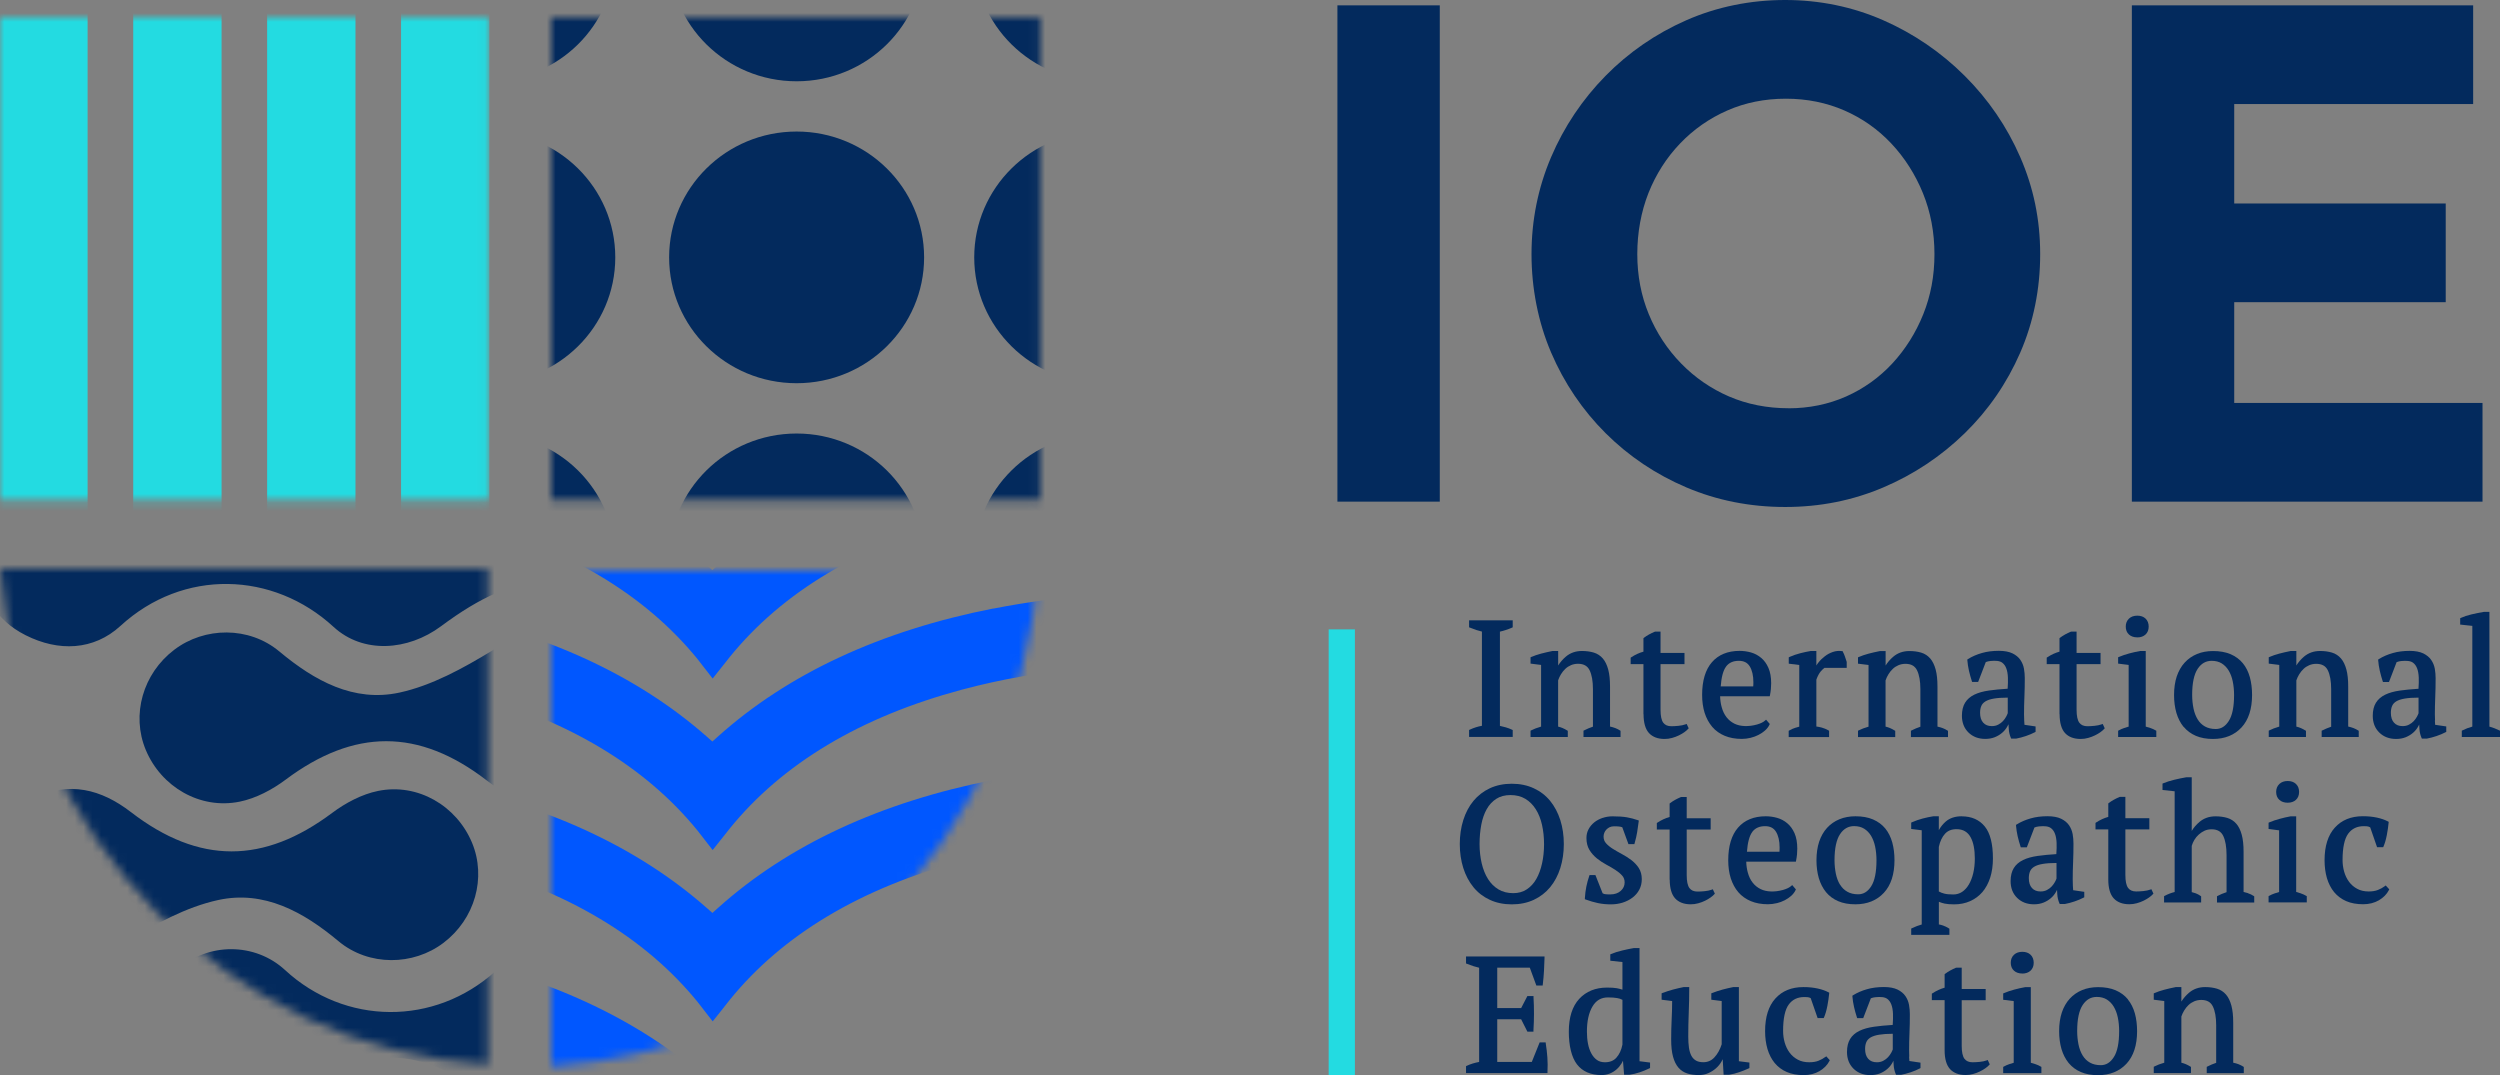
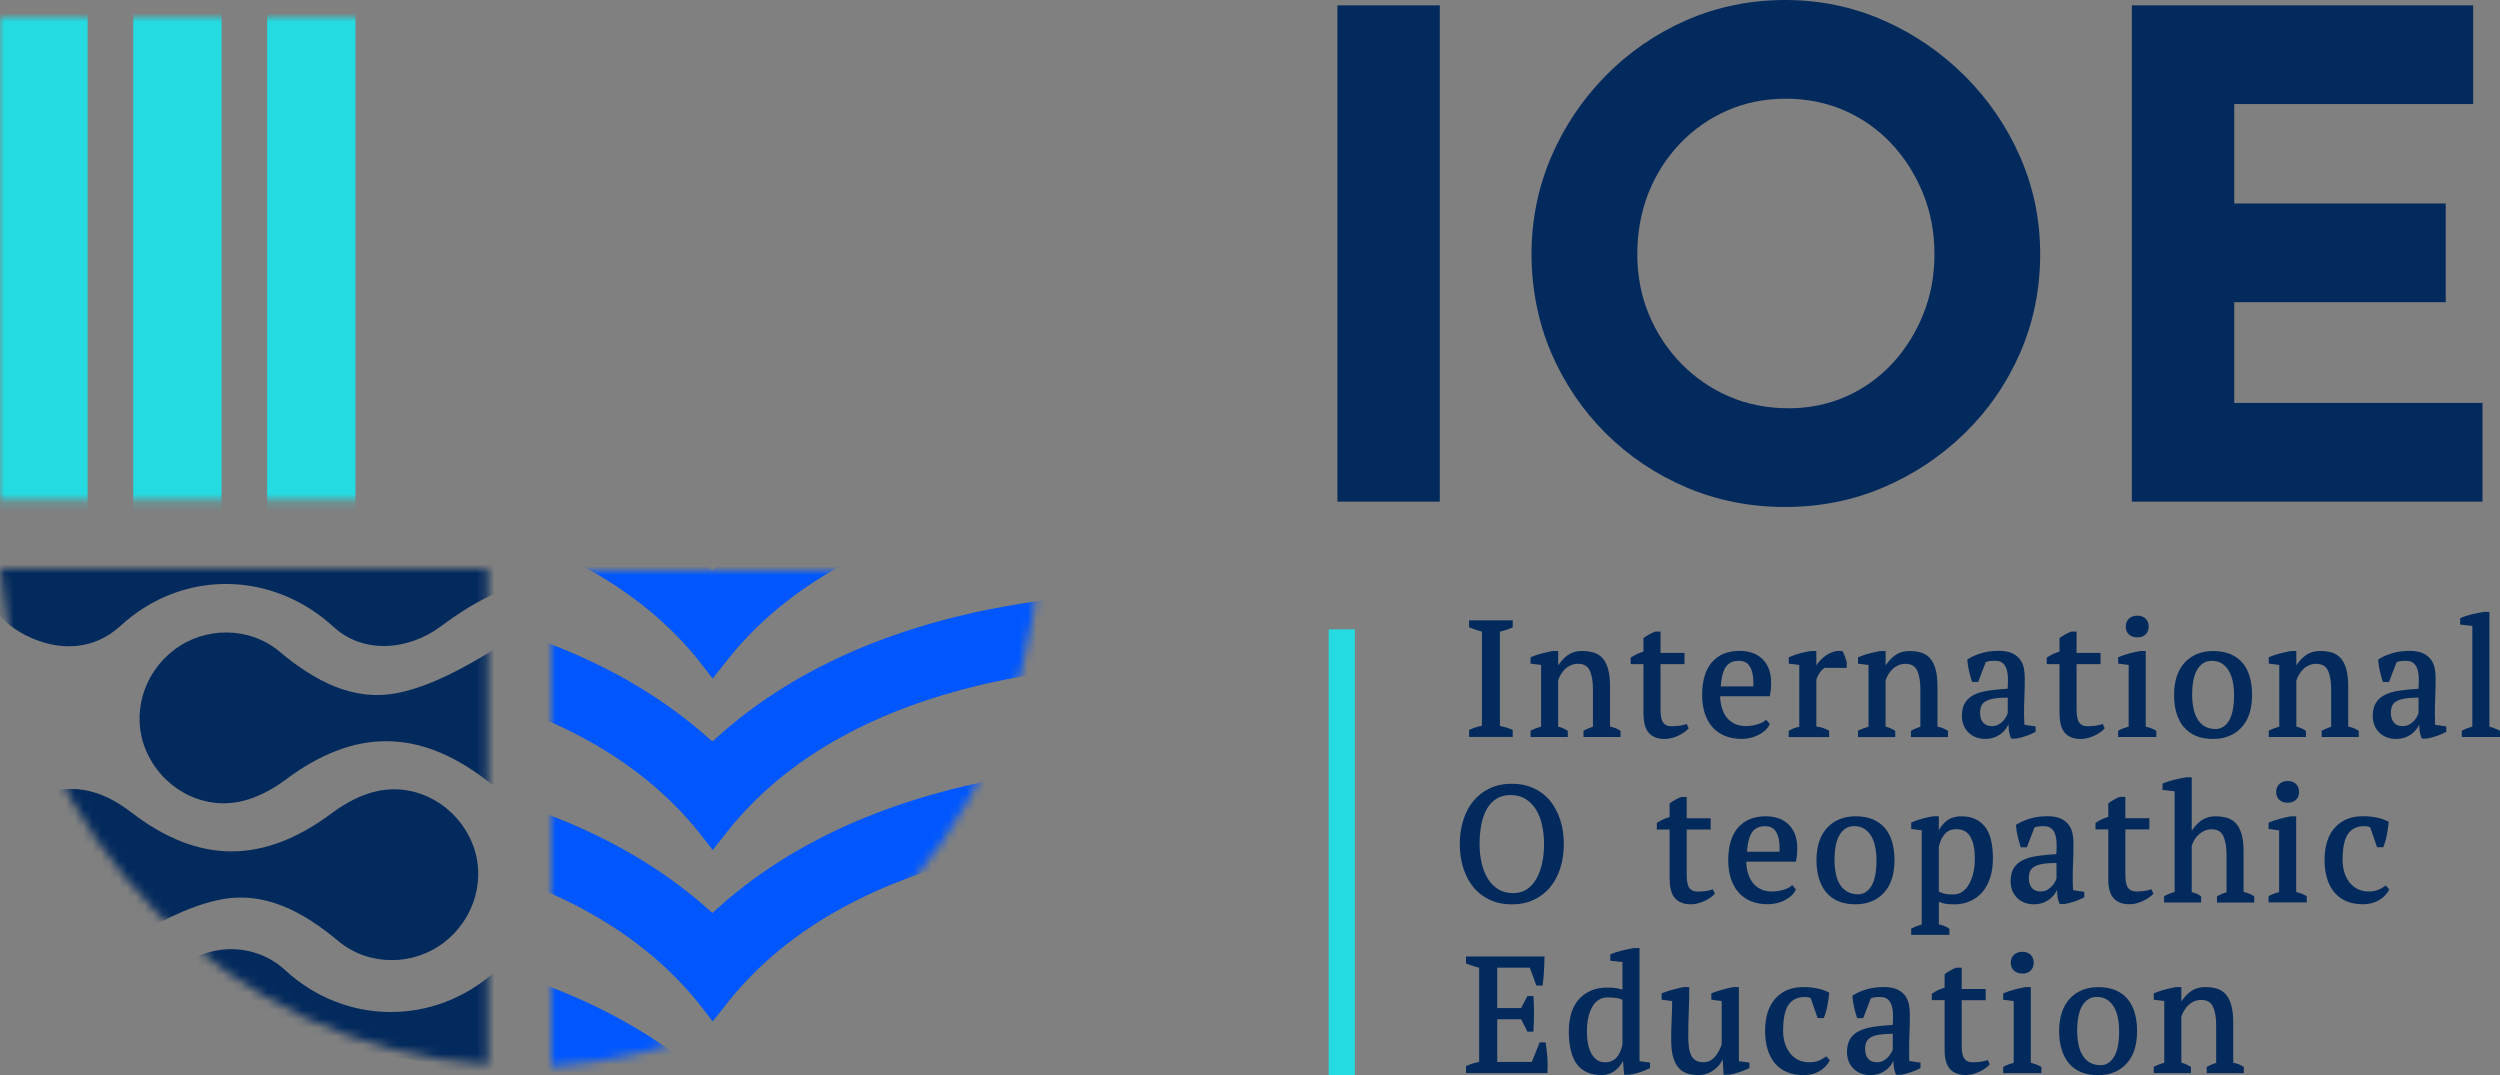
<svg xmlns="http://www.w3.org/2000/svg" xmlns:xlink="http://www.w3.org/1999/xlink" width="286px" height="123px" viewBox="0 0 286 123" version="1.1">
  <rect x="0" y="0" width="286" height="123" fill="#808080" stroke="none" />
  <title>Fichier 1 Copy 2</title>
  <defs>
    <path d="M55.741,56.717 C26.206,54.894 2.483,30.614 0,0 L55.741,0 L55.741,56.717 Z" id="path-1" />
    <rect id="path-3" x="0" y="0" width="55.932" height="55.205" />
-     <rect id="path-5" x="0" y="0" width="55.932" height="55.205" />
    <path d="M0,56.717 C29.529,54.894 53.257,30.614 55.741,0 L0,0 L0,56.717 Z" id="path-7" />
  </defs>
  <g id="Mobile" stroke="none" stroke-width="1" fill="none" fill-rule="evenodd">
    <g id="Homepage" transform="translate(-53, -17411)">
      <g id="Fichier-1-Copy-2" transform="translate(53, 17411)">
        <g id="Group" transform="translate(0, 2)">
          <g id="Clipped" transform="translate(0.068, 63.064)">
            <mask id="mask-2" fill="white">
              <use xlink:href="#path-1" />
            </mask>
            <g id="Path" />
            <g id="Group" mask="url(#mask-2)">
              <g transform="translate(-20.139, -29.22)">
                <g transform="translate(17.761, 0)">
                  <path d="M0,27.982 C0.031,32.025 1.724,35.061 5.251,36.829 C9.013,38.725 13.022,38.573 16.087,35.762 C23.271,29.171 33.563,29.519 40.47,35.872 C43.861,38.988 48.983,38.61 52.769,35.793 C61.82,29.061 67.769,29.055 76.745,35.762 C81.069,38.994 86.95,38.591 90.404,34.829 C93.863,31.061 93.851,25.318 90.379,21.623 C86.858,17.873 80.785,17.227 76.77,20.836 C69.758,27.153 59.54,27.049 52.677,20.714 C49.261,17.562 43.874,17.525 40.427,20.665 C33.162,27.275 22.851,27.019 16.043,20.684 C13.097,17.94 9.18,17.824 5.517,19.525 C1.927,21.19 0.192,24.202 0.012,27.976 L0,27.982 Z" id="Path" fill="#032A5D" fill-rule="nonzero" />
                  <path d="M74.793,46.396 C74.472,42.323 72.729,39.28 69.19,37.579 C65.532,35.823 62.104,36.476 58.589,38.604 C55.29,40.603 51.713,42.585 48,43.39 C42.78,44.518 38.289,42.042 34.267,38.683 C30.789,35.78 25.705,35.86 22.246,38.488 C18.65,41.213 17.31,45.945 18.99,49.957 C20.757,54.176 25.199,56.792 29.733,55.865 C31.592,55.487 33.458,54.493 34.99,53.347 C42.805,47.505 50.193,47.432 57.996,53.438 C61.431,56.084 65.069,56.981 69.091,55.072 C72.816,53.304 74.509,50.17 74.799,46.396 L74.793,46.396 Z" id="Path" fill="#032A5D" fill-rule="nonzero" />
                  <path d="M18.261,9.696 C18.582,13.769 20.324,16.812 23.864,18.513 C27.521,20.269 30.95,19.617 34.465,17.489 C37.764,15.489 41.341,13.507 45.054,12.702 C50.274,11.574 54.765,14.05 58.786,17.409 C62.264,20.312 67.349,20.232 70.808,17.605 C74.404,14.879 75.744,10.148 74.064,6.136 C72.297,1.916 67.855,-0.699 63.321,0.227 C61.461,0.605 59.596,1.599 58.064,2.746 C50.249,8.587 42.861,8.66 35.058,2.654 C31.623,0.008 27.985,-0.888 23.963,1.02 C20.238,2.788 18.545,5.922 18.255,9.696 L18.261,9.696 Z" id="Path" fill="#FFFFFF" fill-rule="nonzero" />
                </g>
                <g transform="translate(0, 54.412)">
                  <path d="M0,27.982 C0.031,32.025 1.724,35.061 5.251,36.829 C9.013,38.725 13.022,38.573 16.087,35.762 C23.271,29.171 33.563,29.519 40.47,35.872 C43.861,38.988 48.983,38.61 52.769,35.793 C61.82,29.061 67.769,29.055 76.745,35.762 C81.069,38.994 86.95,38.591 90.404,34.829 C93.863,31.061 93.851,25.318 90.379,21.623 C86.858,17.873 80.785,17.227 76.77,20.836 C69.758,27.153 59.54,27.049 52.677,20.714 C49.261,17.562 43.874,17.525 40.427,20.665 C33.162,27.275 22.851,27.019 16.043,20.684 C13.097,17.94 9.18,17.824 5.517,19.525 C1.927,21.19 0.192,24.202 0.012,27.976 L0,27.982 Z" id="Path" fill="#032A5D" fill-rule="nonzero" />
                  <path d="M18.261,9.696 C18.582,13.769 20.324,16.812 23.864,18.513 C27.521,20.269 30.95,19.617 34.465,17.489 C37.764,15.489 41.341,13.507 45.054,12.702 C50.274,11.574 54.765,14.05 58.786,17.409 C62.264,20.312 67.349,20.232 70.808,17.605 C74.404,14.879 75.744,10.148 74.064,6.136 C72.297,1.916 67.855,-0.699 63.321,0.227 C61.461,0.605 59.596,1.599 58.064,2.746 C50.249,8.587 42.861,8.66 35.058,2.654 C31.623,0.008 27.985,-0.888 23.963,1.02 C20.238,2.788 18.545,5.922 18.255,9.696 L18.261,9.696 Z" id="Path" fill="#032A5D" fill-rule="nonzero" />
                </g>
              </g>
            </g>
          </g>
          <g id="Clipped">
            <mask id="mask-4" fill="white">
              <use xlink:href="#path-3" />
            </mask>
            <g id="Rectangle" />
            <g id="Group" mask="url(#mask-4)" fill="#23DBE1" fill-rule="nonzero">
              <g transform="translate(-0.086, -2.902)" id="Path">
                <path d="M0,0 L10.107,0 C10.107,0 10.107,61.46 10.107,61.46 L0,61.46 C0,61.46 0,0 0,0 Z" />
                <path d="M15.327,0 L25.433,0 C25.433,0 25.433,61.46 25.433,61.46 L15.327,61.46 C15.327,61.46 15.327,0 15.327,0 Z" />
                <path d="M30.647,0 L40.754,0 C40.754,0 40.754,61.46 40.754,61.46 L30.647,61.46 C30.647,61.46 30.647,0 30.647,0 Z" />
-                 <path d="M45.968,0 L56.074,0 C56.074,0 56.074,61.46 56.074,61.46 L45.968,61.46 C45.968,61.46 45.968,0 45.968,0 Z" />
              </g>
            </g>
          </g>
          <g id="Clipped" transform="translate(63.068, 0)">
            <mask id="mask-6" fill="white">
              <use xlink:href="#path-5" />
            </mask>
            <g id="Rectangle" />
            <g id="Group" mask="url(#mask-6)" fill="#032A5D" fill-rule="nonzero">
              <g transform="translate(-21.85, -21.493)" id="Oval">
                <ellipse cx="14.585" cy="14.396" rx="14.585" ry="14.396" />
                <ellipse cx="49.915" cy="14.396" rx="14.585" ry="14.396" />
                <ellipse cx="84.819" cy="14.396" rx="14.585" ry="14.396" />
-                 <ellipse cx="14.585" cy="48.937" rx="14.585" ry="14.396" />
                <ellipse cx="49.915" cy="48.937" rx="14.585" ry="14.396" />
                <ellipse cx="84.819" cy="48.937" rx="14.585" ry="14.396" />
                <ellipse cx="14.585" cy="83.484" rx="14.585" ry="14.396" />
                <ellipse cx="49.915" cy="83.484" rx="14.585" ry="14.396" />
                <ellipse cx="84.819" cy="83.484" rx="14.585" ry="14.396" />
              </g>
            </g>
          </g>
          <g id="Clipped" transform="translate(63.068, 63.283)">
            <mask id="mask-8" fill="white">
              <use xlink:href="#path-7" />
            </mask>
            <g id="Path" />
            <g id="Group" mask="url(#mask-8)" fill="#0057FF" fill-rule="nonzero">
              <g transform="translate(-35.151, -17.115)" id="Path">
                <path d="M85.715,1.829 C72.828,4.366 62.246,9.28 54.252,16.444 L53.579,17.048 L52.899,16.45 C44.942,9.451 34.471,4.634 21.776,2.14 C14.06,0.622 7.271,0.305 2.934,0.305 C1.674,0.305 0.68,0.335 0,0.36 L0.599,8.542 C1.124,8.524 1.847,8.512 2.737,8.512 C7.148,8.512 15.951,8.89 25.365,11.408 C36.936,14.511 45.863,19.834 51.886,27.236 L51.886,27.249 C51.886,27.249 51.905,27.261 51.905,27.261 C52.473,27.999 53.115,28.822 53.61,29.456 L54.604,28.206 L55.105,27.578 C55.105,27.578 55.105,27.578 55.105,27.578 L55.556,27.005 C61.579,19.572 70.512,14.225 82.101,11.115 C91.528,8.585 100.35,8.207 104.767,8.207 C105.656,8.207 106.379,8.219 106.904,8.237 L107.503,0.055 C106.83,0.03 105.835,0 104.569,0 C100.232,0 93.443,0.317 85.727,1.835 L85.715,1.829 Z" />
                <path d="M85.715,21.444 C72.828,23.98 62.246,28.895 54.252,36.059 L53.579,36.663 L52.899,36.065 C44.942,29.066 34.471,24.249 21.776,21.755 C14.06,20.237 7.271,19.92 2.934,19.92 C1.674,19.92 0.68,19.95 0,19.975 L0.599,28.157 C1.124,28.139 1.847,28.127 2.737,28.127 C7.148,28.127 15.951,28.505 25.365,31.029 C36.936,34.132 45.863,39.455 51.886,46.857 L51.886,46.87 C51.886,46.87 51.905,46.882 51.905,46.882 C52.473,47.62 53.115,48.443 53.61,49.077 L54.604,47.827 L55.105,47.199 C55.105,47.199 55.105,47.199 55.105,47.199 L55.556,46.626 C61.579,39.193 70.512,33.846 82.101,30.736 C91.528,28.206 100.35,27.828 104.767,27.828 C105.656,27.828 106.373,27.84 106.904,27.858 L107.503,19.676 C106.83,19.651 105.835,19.621 104.569,19.621 C100.232,19.621 93.443,19.938 85.727,21.456 L85.715,21.444 Z" />
                <path d="M82.095,50.333 C91.522,47.802 100.344,47.424 104.761,47.424 C105.65,47.424 106.373,47.437 106.898,47.455 L107.497,39.272 C106.824,39.248 105.829,39.218 104.563,39.218 C100.226,39.218 93.437,39.535 85.721,41.053 C72.834,43.589 62.252,48.504 54.258,55.668 L53.585,56.272 L52.905,55.674 C44.949,48.674 34.477,43.858 21.782,41.364 C14.067,39.846 7.277,39.528 2.941,39.528 C1.68,39.528 0.686,39.559 0.006,39.583 L0.605,47.766 C1.131,47.748 1.853,47.735 2.743,47.735 C7.154,47.735 15.957,48.113 25.372,50.632 C36.942,53.735 45.869,59.058 51.892,66.46 L51.892,66.472 C51.892,66.472 51.911,66.484 51.911,66.484 C52.479,67.216 53.122,68.045 53.616,68.679 L54.61,67.43 L55.111,66.795 C55.111,66.795 55.111,66.795 55.111,66.795 L55.562,66.222 C61.585,58.79 70.518,53.442 82.107,50.333 L82.095,50.333 Z" />
                <path d="M85.715,60.674 C72.828,63.21 62.246,68.125 54.252,75.289 L53.579,75.892 L52.899,75.295 C44.942,68.295 34.471,63.478 21.776,60.985 C14.06,59.466 7.271,59.149 2.934,59.149 C1.674,59.149 0.68,59.18 0,59.204 L0.599,67.387 C1.124,67.369 1.847,67.356 2.737,67.356 C7.148,67.356 15.852,68.814 25.267,71.338 C36.837,74.441 45.863,78.685 51.892,86.081 L51.892,86.093 C51.892,86.093 51.911,86.105 51.911,86.105 C52.479,86.843 53.122,87.666 53.616,88.3 L54.61,87.05 L55.111,86.422 C55.111,86.422 55.111,86.422 55.111,86.422 L55.562,85.849 C61.585,78.417 70.518,73.069 82.107,69.96 C91.534,67.43 100.356,67.051 104.773,67.051 C105.662,67.051 106.385,67.064 106.91,67.082 L107.51,58.899 C106.836,58.875 105.842,58.845 104.575,58.845 C100.238,58.845 93.449,59.162 85.733,60.68 L85.715,60.674 Z" />
              </g>
            </g>
          </g>
        </g>
        <g id="Group" transform="translate(167, 70)" fill="#032A5D" fill-rule="nonzero">
          <g transform="translate(1.063, 0)">
            <path d="M4.991,13.517 L4.905,13.474 C4.69,13.374 4.45,13.28 4.186,13.205 C3.971,13.142 3.75,13.086 3.528,13.042 L3.528,2.258 C3.737,2.214 3.953,2.152 4.168,2.083 C4.432,2.002 4.678,1.908 4.899,1.808 L4.991,1.764 L4.991,0.963 L0,0.963 L0,1.764 L0.098,1.801 C0.344,1.902 0.596,1.995 0.842,2.077 C1.051,2.146 1.26,2.202 1.469,2.252 L1.469,13.03 C1.002,13.111 0.541,13.261 0.092,13.467 L0,13.511 L0,14.306 L4.991,14.306 L4.991,13.511 L4.991,13.517 Z" id="Path" />
            <path d="M10.186,13.117 L10.186,7.831 C10.266,7.594 10.376,7.356 10.511,7.137 C10.647,6.906 10.819,6.699 11.009,6.518 C11.194,6.336 11.415,6.199 11.661,6.093 C11.901,5.992 12.171,5.936 12.454,5.936 C13.105,5.936 13.536,6.174 13.782,6.668 C14.04,7.187 14.169,7.919 14.169,8.832 L14.169,13.13 C13.812,13.248 13.48,13.392 13.173,13.549 L13.087,13.592 L13.087,14.312 L17.328,14.312 L17.328,13.605 L17.261,13.561 C16.953,13.361 16.572,13.211 16.124,13.117 L16.124,8.538 C16.124,7.756 16.056,7.106 15.915,6.587 C15.773,6.061 15.564,5.636 15.294,5.323 C15.017,5.004 14.673,4.779 14.261,4.654 C13.862,4.535 13.407,4.472 12.909,4.472 C12.19,4.472 11.569,4.691 11.065,5.123 C10.72,5.417 10.425,5.755 10.192,6.13 L10.192,4.472 L9.552,4.472 C9.098,4.56 8.655,4.666 8.243,4.773 C7.825,4.885 7.45,5.01 7.124,5.154 L7.032,5.192 L7.032,5.917 L8.237,6.068 L8.237,13.123 C7.782,13.255 7.401,13.399 7.112,13.549 L7.032,13.592 L7.032,14.312 L11.292,14.312 L11.292,13.605 L11.218,13.561 C10.886,13.355 10.542,13.205 10.192,13.123 L10.186,13.117 Z" id="Path" />
            <path d="M19.959,11.71 C19.959,12.685 20.168,13.405 20.574,13.855 C20.986,14.306 21.588,14.537 22.363,14.537 C22.658,14.537 22.947,14.499 23.23,14.418 C23.506,14.343 23.764,14.243 23.998,14.13 C24.232,14.018 24.441,13.893 24.619,13.768 C24.803,13.636 24.951,13.511 25.055,13.392 L25.123,13.317 L24.889,12.817 L24.754,12.867 C24.533,12.948 24.268,13.004 23.949,13.036 C23.629,13.067 23.352,13.08 23.137,13.08 C22.719,13.08 22.418,12.948 22.215,12.679 C22.006,12.398 21.902,11.904 21.902,11.197 L21.902,5.98 L24.643,5.98 L24.643,4.698 L21.902,4.698 L21.902,2.258 L21.293,2.258 L21.232,2.271 C21.023,2.358 20.801,2.465 20.586,2.583 C20.365,2.702 20.174,2.834 20.009,2.959 L19.947,3.009 L19.947,4.548 C19.461,4.685 18.994,4.898 18.552,5.192 L18.484,5.236 L18.484,5.974 L19.947,5.974 L19.947,11.71 L19.959,11.71 Z" id="Path" />
            <path d="M27.809,13.148 C28.19,13.592 28.67,13.937 29.241,14.174 C29.807,14.412 30.465,14.531 31.202,14.531 C31.54,14.531 31.878,14.487 32.21,14.406 C32.536,14.324 32.843,14.212 33.12,14.068 C33.397,13.924 33.649,13.755 33.864,13.561 C34.085,13.361 34.251,13.142 34.356,12.917 L34.399,12.823 L33.975,12.329 L33.858,12.435 C33.655,12.617 33.348,12.767 32.93,12.886 C31.995,13.148 31.036,13.123 30.366,12.792 C29.997,12.61 29.69,12.36 29.45,12.047 C29.204,11.728 29.02,11.347 28.903,10.915 C28.793,10.527 28.731,10.102 28.719,9.652 L34.399,9.652 L34.423,9.527 C34.472,9.27 34.509,9.032 34.528,8.814 C34.546,8.595 34.558,8.376 34.558,8.157 C34.558,7.469 34.454,6.881 34.245,6.405 C34.036,5.93 33.759,5.548 33.415,5.261 C33.077,4.973 32.684,4.766 32.253,4.641 C31.829,4.522 31.387,4.46 30.95,4.46 C29.592,4.46 28.528,4.898 27.778,5.761 C27.035,6.618 26.66,7.875 26.66,9.495 C26.66,10.252 26.758,10.947 26.948,11.553 C27.145,12.166 27.434,12.698 27.809,13.142 L27.809,13.148 Z M29.395,6.255 C29.733,5.811 30.213,5.598 30.864,5.598 C31.436,5.598 31.842,5.805 32.106,6.23 C32.382,6.674 32.524,7.287 32.524,8.044 C32.524,8.138 32.524,8.238 32.518,8.344 C32.518,8.401 32.512,8.463 32.505,8.526 L28.786,8.526 C28.866,7.45 29.075,6.687 29.401,6.255 L29.395,6.255 Z" id="Shape" />
            <path d="M41.191,13.599 L41.111,13.555 C40.859,13.411 40.601,13.305 40.349,13.236 C40.146,13.18 39.937,13.136 39.728,13.111 L39.728,7.75 C39.876,7.337 40.048,7.025 40.226,6.812 C40.398,6.618 40.546,6.48 40.656,6.405 L43.201,6.405 L43.201,5.723 C43.134,5.511 43.066,5.304 42.998,5.11 C42.931,4.91 42.851,4.729 42.759,4.56 L42.722,4.485 L42.642,4.485 C42.291,4.435 41.947,4.472 41.615,4.585 C41.289,4.698 40.988,4.854 40.712,5.067 C40.441,5.273 40.195,5.505 39.992,5.761 C39.894,5.886 39.802,6.005 39.728,6.13 L39.728,4.472 L39.095,4.472 C38.714,4.535 38.308,4.623 37.89,4.729 C37.472,4.835 37.054,4.979 36.661,5.154 L36.569,5.198 L36.569,5.924 L37.773,6.074 L37.773,13.13 C37.614,13.173 37.454,13.217 37.294,13.267 C37.091,13.33 36.87,13.43 36.642,13.561 L36.562,13.605 L36.562,14.318 L41.185,14.318 L41.185,13.605 L41.191,13.599 Z" id="Path" />
            <path d="M48.746,13.605 L48.672,13.561 C48.34,13.355 47.996,13.205 47.645,13.123 L47.645,7.838 C47.725,7.6 47.836,7.362 47.971,7.143 C48.107,6.912 48.279,6.706 48.469,6.524 C48.654,6.343 48.875,6.205 49.121,6.099 C49.361,5.999 49.631,5.942 49.914,5.942 C50.565,5.942 50.996,6.18 51.241,6.674 C51.5,7.193 51.629,7.925 51.629,8.839 L51.629,13.136 C51.272,13.255 50.94,13.399 50.633,13.555 L50.547,13.599 L50.547,14.318 L54.788,14.318 L54.788,13.611 L54.721,13.567 C54.413,13.367 54.032,13.217 53.584,13.123 L53.584,8.545 C53.584,7.763 53.516,7.112 53.375,6.593 C53.233,6.068 53.024,5.642 52.754,5.329 C52.477,5.01 52.133,4.785 51.721,4.66 C51.321,4.541 50.867,4.479 50.369,4.479 C49.649,4.479 49.029,4.698 48.525,5.129 C48.18,5.423 47.885,5.761 47.652,6.136 L47.652,4.479 L47.012,4.479 C46.557,4.566 46.115,4.673 45.703,4.779 C45.285,4.892 44.91,5.017 44.584,5.161 L44.492,5.198 L44.492,5.924 L45.697,6.074 L45.697,13.13 C45.242,13.261 44.861,13.405 44.572,13.555 L44.492,13.599 L44.492,14.318 L48.752,14.318 L48.752,13.611 L48.746,13.605 Z" id="Path" />
            <path d="M61.71,12.886 C61.716,13.067 61.728,13.248 61.741,13.411 C61.765,13.768 61.845,14.099 61.974,14.399 L62.017,14.493 L62.601,14.493 C62.945,14.431 63.314,14.331 63.689,14.205 C64.064,14.08 64.415,13.93 64.728,13.768 L64.808,13.724 L64.808,13.105 L63.536,12.917 L63.505,12.41 C63.492,12.216 63.486,11.985 63.486,11.71 C63.486,11.078 63.499,10.415 63.529,9.733 C63.56,9.039 63.572,8.313 63.572,7.575 C63.572,7.218 63.542,6.862 63.48,6.505 C63.413,6.136 63.277,5.799 63.068,5.492 C62.859,5.186 62.552,4.935 62.159,4.741 C61.765,4.554 61.243,4.454 60.603,4.454 C59.896,4.454 59.245,4.535 58.667,4.704 C58.089,4.867 57.554,5.098 57.081,5.392 L57.001,5.442 L57.001,5.536 C57.032,5.924 57.093,6.33 57.186,6.737 C57.278,7.137 57.389,7.531 57.511,7.907 L57.548,8.013 L58.237,8.013 L59.11,5.742 C59.282,5.673 59.46,5.636 59.632,5.617 C60.253,5.561 60.696,5.592 60.991,5.811 C61.194,5.961 61.347,6.174 61.452,6.449 C61.562,6.737 61.624,7.087 61.642,7.5 C61.661,7.882 61.642,8.313 61.611,8.789 C60.812,8.839 60.093,8.907 59.478,8.995 C58.821,9.089 58.255,9.245 57.806,9.464 C57.345,9.689 56.983,9.996 56.743,10.39 C56.503,10.778 56.38,11.278 56.38,11.879 C56.38,12.667 56.632,13.311 57.13,13.799 C57.628,14.287 58.274,14.531 59.054,14.531 C59.46,14.531 59.829,14.462 60.155,14.331 C60.474,14.199 60.757,14.03 60.997,13.818 C61.237,13.611 61.433,13.367 61.581,13.098 C61.624,13.023 61.661,12.948 61.691,12.879 L61.71,12.886 Z M61.083,12.485 C60.935,12.648 60.751,12.786 60.536,12.898 C60.327,13.011 60.081,13.067 59.804,13.067 C59.38,13.067 59.06,12.942 58.821,12.679 C58.581,12.416 58.458,12.041 58.458,11.547 C58.458,11.259 58.501,10.997 58.593,10.778 C58.679,10.565 58.833,10.39 59.06,10.246 C59.3,10.096 59.638,9.983 60.062,9.914 C60.468,9.846 60.997,9.808 61.624,9.808 L61.624,11.585 C61.587,11.697 61.525,11.829 61.439,11.991 C61.347,12.16 61.224,12.329 61.077,12.492 L61.083,12.485 Z" id="Shape" />
            <path d="M67.556,11.71 C67.556,12.685 67.765,13.405 68.17,13.855 C68.582,14.306 69.185,14.537 69.959,14.537 C70.254,14.537 70.543,14.499 70.826,14.418 C71.102,14.343 71.361,14.243 71.594,14.13 C71.828,14.018 72.037,13.893 72.215,13.768 C72.4,13.636 72.547,13.511 72.652,13.392 L72.719,13.317 L72.486,12.817 L72.35,12.867 C72.129,12.948 71.865,13.004 71.545,13.036 C71.225,13.067 70.949,13.08 70.734,13.08 C70.316,13.08 70.014,12.948 69.812,12.679 C69.603,12.398 69.498,11.904 69.498,11.197 L69.498,5.98 L72.24,5.98 L72.24,4.698 L69.498,4.698 L69.498,2.258 L68.89,2.258 L68.828,2.271 C68.619,2.358 68.398,2.465 68.183,2.583 C67.961,2.702 67.771,2.834 67.605,2.959 L67.543,3.009 L67.543,4.548 C67.058,4.685 66.591,4.898 66.148,5.192 L66.08,5.236 L66.08,5.974 L67.543,5.974 L67.543,11.71 L67.556,11.71 Z" id="Path" />
            <path d="M76.438,2.921 C76.831,2.921 77.145,2.809 77.385,2.59 C77.624,2.364 77.747,2.064 77.747,1.683 C77.747,1.301 77.624,0.995 77.391,0.769 C77.157,0.544 76.838,0.432 76.444,0.432 C76.051,0.432 75.731,0.544 75.491,0.769 C75.246,1.001 75.123,1.307 75.123,1.683 C75.123,2.058 75.246,2.371 75.491,2.59 C75.731,2.809 76.051,2.915 76.444,2.915 L76.438,2.921 Z" id="Path" />
            <path d="M78.62,13.599 L78.54,13.555 C78.362,13.449 78.172,13.361 77.963,13.292 C77.797,13.236 77.612,13.18 77.409,13.123 L77.409,4.472 L76.77,4.472 C76.352,4.548 75.928,4.641 75.516,4.754 C75.098,4.867 74.705,4.998 74.342,5.154 L74.25,5.192 L74.25,5.917 L75.455,6.068 L75.455,13.123 C75.264,13.18 75.086,13.236 74.92,13.292 C74.717,13.361 74.52,13.449 74.33,13.555 L74.25,13.599 L74.25,14.312 L78.62,14.312 L78.62,13.599 Z" id="Path" />
            <path d="M81.749,13.148 C82.118,13.592 82.585,13.943 83.144,14.18 C83.698,14.418 84.355,14.537 85.105,14.537 C86.458,14.537 87.558,14.093 88.363,13.223 C89.169,12.354 89.574,11.103 89.574,9.508 C89.574,8.763 89.488,8.082 89.322,7.475 C89.15,6.862 88.886,6.324 88.523,5.88 C88.16,5.436 87.687,5.085 87.122,4.841 C86.556,4.598 85.88,4.479 85.105,4.479 C84.442,4.479 83.827,4.591 83.28,4.816 C82.733,5.042 82.253,5.373 81.86,5.805 C81.466,6.236 81.165,6.768 80.956,7.387 C80.753,8 80.649,8.72 80.649,9.514 C80.649,10.258 80.741,10.947 80.919,11.56 C81.104,12.179 81.38,12.717 81.743,13.161 L81.749,13.148 Z M83.347,6.518 C83.759,5.899 84.288,5.598 84.958,5.598 C85.4,5.598 85.788,5.698 86.101,5.892 C86.421,6.093 86.685,6.362 86.894,6.706 C87.103,7.056 87.263,7.469 87.361,7.944 C87.46,8.426 87.515,8.945 87.515,9.502 C87.515,10.853 87.312,11.86 86.906,12.485 C86.513,13.098 86.027,13.399 85.419,13.399 C84.933,13.399 84.515,13.298 84.177,13.105 C83.833,12.911 83.556,12.635 83.347,12.291 C83.132,11.941 82.972,11.522 82.874,11.047 C82.776,10.565 82.72,10.046 82.72,9.495 C82.72,8.144 82.935,7.137 83.353,6.512 L83.347,6.518 Z" id="Shape" />
            <path d="M97.621,13.549 L97.535,13.592 L97.535,14.312 L101.776,14.312 L101.776,13.605 L101.708,13.561 C101.401,13.361 101.02,13.211 100.571,13.117 L100.571,8.538 C100.571,7.756 100.504,7.106 100.362,6.587 C100.221,6.061 100.012,5.636 99.741,5.323 C99.465,5.004 99.121,4.779 98.709,4.654 C98.309,4.535 97.854,4.472 97.356,4.472 C96.637,4.472 96.016,4.691 95.512,5.123 C95.168,5.417 94.873,5.755 94.639,6.13 L94.639,4.472 L94,4.472 C93.545,4.56 93.103,4.666 92.691,4.773 C92.273,4.885 91.898,5.01 91.572,5.154 L91.48,5.192 L91.48,5.917 L92.685,6.068 L92.685,13.123 C92.23,13.255 91.849,13.399 91.56,13.549 L91.48,13.592 L91.48,14.312 L95.74,14.312 L95.74,13.605 L95.666,13.561 C95.334,13.355 94.99,13.205 94.639,13.123 L94.639,7.838 C94.719,7.6 94.83,7.362 94.965,7.143 C95.1,6.912 95.273,6.706 95.463,6.524 C95.648,6.343 95.869,6.205 96.115,6.099 C96.354,5.999 96.625,5.942 96.908,5.942 C97.559,5.942 97.99,6.18 98.235,6.674 C98.494,7.193 98.623,7.925 98.623,8.839 L98.623,13.136 C98.266,13.255 97.934,13.399 97.627,13.555 L97.621,13.549 Z" id="Path" />
            <path d="M110.505,12.416 C110.493,12.223 110.486,11.991 110.486,11.716 C110.486,11.084 110.499,10.421 110.529,9.739 C110.56,9.045 110.572,8.319 110.572,7.581 C110.572,7.225 110.542,6.868 110.48,6.512 C110.413,6.143 110.277,5.805 110.068,5.498 C109.859,5.192 109.552,4.942 109.159,4.748 C108.765,4.56 108.243,4.46 107.603,4.46 C106.897,4.46 106.245,4.541 105.667,4.71 C105.089,4.873 104.555,5.104 104.081,5.398 L104.001,5.448 L104.001,5.542 C104.032,5.93 104.093,6.336 104.186,6.743 C104.278,7.143 104.389,7.537 104.511,7.913 L104.548,8.019 L105.237,8.019 L106.11,5.748 C106.282,5.68 106.46,5.642 106.632,5.623 C107.253,5.567 107.696,5.598 107.991,5.817 C108.194,5.967 108.347,6.18 108.452,6.455 C108.562,6.743 108.624,7.093 108.642,7.506 C108.661,7.888 108.642,8.319 108.612,8.795 C107.812,8.845 107.093,8.914 106.479,9.001 C105.821,9.095 105.255,9.251 104.807,9.47 C104.346,9.696 103.983,10.002 103.743,10.396 C103.503,10.784 103.38,11.284 103.38,11.885 C103.38,12.673 103.632,13.317 104.13,13.805 C104.628,14.293 105.274,14.537 106.054,14.537 C106.46,14.537 106.829,14.468 107.155,14.337 C107.474,14.205 107.757,14.037 107.997,13.824 C108.237,13.617 108.433,13.374 108.581,13.105 C108.624,13.03 108.661,12.954 108.691,12.886 C108.698,13.067 108.71,13.248 108.722,13.411 C108.747,13.768 108.827,14.099 108.956,14.399 L108.999,14.493 L109.583,14.493 C109.927,14.431 110.296,14.331 110.671,14.205 C111.046,14.08 111.396,13.93 111.71,13.768 L111.79,13.724 L111.79,13.105 L110.517,12.917 L110.486,12.41 L110.505,12.416 Z M108.624,11.578 C108.587,11.691 108.525,11.822 108.439,11.985 C108.347,12.154 108.224,12.323 108.077,12.485 C107.929,12.648 107.745,12.786 107.53,12.898 C107.321,13.011 107.075,13.067 106.798,13.067 C106.374,13.067 106.054,12.942 105.815,12.679 C105.575,12.416 105.452,12.041 105.452,11.547 C105.452,11.259 105.495,10.997 105.587,10.778 C105.673,10.565 105.827,10.39 106.054,10.246 C106.294,10.096 106.632,9.983 107.056,9.914 C107.462,9.846 107.991,9.808 108.618,9.808 L108.618,11.585 L108.624,11.578 Z" id="Shape" />
            <path d="M117.844,13.549 C117.476,13.367 117.094,13.223 116.726,13.123 L116.726,0 L116.092,0 C115.638,0.075 115.17,0.169 114.691,0.281 C114.205,0.394 113.8,0.532 113.474,0.682 L113.382,0.726 L113.382,1.451 L114.771,1.601 L114.771,13.123 C114.396,13.223 114.021,13.367 113.652,13.549 L113.566,13.592 L113.566,14.312 L117.937,14.312 L117.937,13.592 L117.851,13.549 L117.844,13.549 Z" id="Path" />
          </g>
          <g transform="translate(0, 18.922)">
            <path d="M10.339,2.702 C9.835,2.083 9.202,1.595 8.464,1.257 C7.727,0.913 6.885,0.738 5.95,0.738 C5.016,0.738 4.174,0.913 3.436,1.257 C2.699,1.601 2.072,2.089 1.561,2.702 C1.057,3.315 0.664,4.053 0.4,4.898 C0.135,5.736 0,6.655 0,7.638 C0,8.62 0.135,9.539 0.4,10.377 C0.664,11.216 1.057,11.954 1.561,12.573 C2.065,13.192 2.699,13.68 3.436,14.018 C4.174,14.362 5.016,14.537 5.95,14.537 C6.885,14.537 7.727,14.362 8.464,14.018 C9.202,13.674 9.835,13.186 10.339,12.573 C10.843,11.96 11.237,11.222 11.501,10.377 C11.765,9.539 11.901,8.62 11.901,7.638 C11.901,6.655 11.765,5.736 11.501,4.898 C11.231,4.06 10.843,3.321 10.339,2.702 Z M9.411,9.846 C9.264,10.527 9.042,11.128 8.753,11.635 C8.471,12.135 8.102,12.529 7.659,12.823 C7.223,13.111 6.706,13.255 6.116,13.255 C5.465,13.255 4.893,13.111 4.42,12.823 C3.94,12.535 3.541,12.135 3.227,11.635 C2.908,11.128 2.668,10.527 2.508,9.852 C2.348,9.164 2.262,8.426 2.262,7.644 C2.262,6.862 2.33,6.118 2.459,5.429 C2.588,4.748 2.797,4.147 3.08,3.647 C3.356,3.153 3.725,2.752 4.174,2.465 C4.616,2.177 5.163,2.033 5.803,2.033 C6.442,2.033 7.026,2.177 7.499,2.465 C7.979,2.752 8.378,3.153 8.692,3.653 C9.012,4.153 9.251,4.754 9.405,5.436 C9.559,6.124 9.639,6.868 9.639,7.644 C9.639,8.419 9.565,9.164 9.411,9.852 L9.411,9.846 Z" id="Shape" />
-             <path d="M16.326,4.648 C15.97,4.773 15.65,4.942 15.386,5.154 C15.116,5.373 14.894,5.636 14.734,5.936 C14.568,6.243 14.489,6.58 14.489,6.943 C14.489,7.481 14.605,7.938 14.833,8.313 C15.054,8.676 15.337,8.995 15.681,9.276 C16.019,9.545 16.382,9.789 16.757,9.989 C17.126,10.183 17.476,10.39 17.796,10.596 C18.109,10.796 18.373,11.015 18.576,11.247 C18.767,11.459 18.859,11.716 18.859,12.029 C18.859,12.404 18.712,12.723 18.416,12.992 C18.115,13.261 17.716,13.399 17.218,13.399 C17.064,13.399 16.892,13.399 16.708,13.38 C16.56,13.374 16.443,13.336 16.339,13.267 L15.515,11.184 L14.845,11.184 L14.808,11.291 C14.673,11.678 14.562,12.091 14.476,12.51 C14.39,12.929 14.335,13.374 14.31,13.83 L14.31,13.949 C14.31,13.949 14.415,13.987 14.415,13.987 C14.894,14.162 15.361,14.299 15.81,14.393 C16.259,14.487 16.757,14.537 17.285,14.537 C17.765,14.537 18.22,14.468 18.638,14.337 C19.062,14.199 19.437,14.012 19.763,13.761 C20.088,13.511 20.353,13.211 20.537,12.854 C20.728,12.498 20.82,12.091 20.82,11.647 C20.82,11.159 20.703,10.734 20.476,10.377 C20.254,10.033 19.965,9.733 19.627,9.47 C19.295,9.22 18.933,8.989 18.558,8.789 C18.195,8.595 17.845,8.394 17.513,8.188 C17.199,7.994 16.935,7.775 16.732,7.55 C16.542,7.337 16.449,7.087 16.449,6.787 C16.449,6.643 16.474,6.499 16.529,6.362 C16.585,6.218 16.658,6.093 16.763,5.986 C16.867,5.88 16.99,5.786 17.138,5.711 C17.421,5.573 17.839,5.598 18.201,5.63 C18.343,5.642 18.472,5.673 18.589,5.717 L19.295,7.65 L19.972,7.65 L20.002,7.537 C20.125,7.112 20.224,6.687 20.291,6.28 C20.359,5.874 20.414,5.473 20.463,5.073 L20.482,4.948 L20.365,4.904 C19.965,4.766 19.554,4.654 19.123,4.579 C18.693,4.504 18.14,4.466 17.476,4.466 C17.07,4.466 16.683,4.529 16.326,4.654 L16.326,4.648 Z" id="Path" />
            <path d="M24.016,11.703 C24.016,12.679 24.225,13.399 24.631,13.849 C25.043,14.299 25.645,14.531 26.42,14.531 C26.715,14.531 27.004,14.493 27.287,14.412 C27.563,14.337 27.821,14.237 28.055,14.124 C28.289,14.012 28.498,13.886 28.676,13.761 C28.86,13.63 29.008,13.505 29.112,13.386 L29.18,13.311 L28.946,12.811 L28.811,12.861 C28.59,12.942 28.325,12.998 28.006,13.03 C27.686,13.061 27.41,13.073 27.194,13.073 C26.776,13.073 26.475,12.942 26.272,12.673 C26.063,12.391 25.959,11.897 25.959,11.19 L25.959,5.974 L28.7,5.974 L28.7,4.691 L25.959,4.691 L25.959,2.252 L25.35,2.252 L25.289,2.264 C25.08,2.352 24.859,2.458 24.643,2.577 C24.422,2.696 24.232,2.827 24.066,2.952 L24.004,3.002 L24.004,4.541 C23.518,4.679 23.051,4.892 22.609,5.186 L22.541,5.229 L22.541,5.974 L24.004,5.974 L24.004,11.71 L24.016,11.703 Z" id="Path" />
            <path d="M36.261,14.406 C36.587,14.324 36.894,14.212 37.171,14.068 C37.448,13.924 37.7,13.755 37.915,13.561 C38.136,13.361 38.302,13.142 38.407,12.917 L38.45,12.823 L38.025,12.329 L37.909,12.435 C37.706,12.617 37.398,12.767 36.98,12.886 C36.046,13.148 35.087,13.123 34.417,12.792 C34.048,12.61 33.741,12.36 33.501,12.047 C33.255,11.728 33.071,11.347 32.954,10.915 C32.843,10.527 32.782,10.102 32.77,9.652 L38.45,9.652 L38.474,9.527 C38.523,9.27 38.56,9.032 38.579,8.814 C38.597,8.595 38.609,8.376 38.609,8.157 C38.609,7.469 38.505,6.881 38.296,6.405 C38.087,5.93 37.81,5.548 37.466,5.261 C37.128,4.973 36.735,4.766 36.304,4.641 C35.88,4.522 35.438,4.46 35.001,4.46 C33.643,4.46 32.579,4.898 31.829,5.761 C31.085,6.618 30.71,7.875 30.71,9.495 C30.71,10.252 30.809,10.947 30.999,11.553 C31.196,12.166 31.485,12.704 31.86,13.142 C32.241,13.586 32.721,13.93 33.292,14.168 C33.858,14.406 34.515,14.524 35.253,14.524 C35.591,14.524 35.929,14.481 36.261,14.399 L36.261,14.406 Z M33.458,6.249 C33.796,5.805 34.276,5.592 34.927,5.592 C35.499,5.592 35.905,5.799 36.169,6.224 C36.446,6.668 36.587,7.281 36.587,8.038 C36.587,8.132 36.587,8.232 36.581,8.338 C36.581,8.394 36.575,8.457 36.569,8.52 L32.85,8.52 C32.93,7.444 33.139,6.681 33.464,6.249 L33.458,6.249 Z" id="Shape" />
            <path d="M48.518,13.211 C49.324,12.341 49.729,11.09 49.729,9.489 C49.729,8.745 49.643,8.063 49.477,7.456 C49.305,6.843 49.041,6.305 48.678,5.861 C48.316,5.417 47.842,5.067 47.277,4.823 C46.711,4.579 46.035,4.46 45.26,4.46 C44.597,4.46 43.982,4.573 43.435,4.798 C42.888,5.023 42.408,5.354 42.015,5.786 C41.621,6.218 41.32,6.749 41.111,7.369 C40.908,7.982 40.804,8.701 40.804,9.495 C40.804,10.24 40.896,10.928 41.074,11.541 C41.259,12.16 41.535,12.698 41.898,13.142 C42.267,13.586 42.734,13.937 43.293,14.174 C43.847,14.412 44.504,14.531 45.254,14.531 C46.607,14.531 47.707,14.087 48.512,13.217 L48.518,13.211 Z M43.496,12.285 C43.281,11.935 43.121,11.516 43.023,11.04 C42.925,10.559 42.869,10.04 42.869,9.489 C42.869,8.138 43.084,7.131 43.502,6.505 C43.914,5.886 44.443,5.586 45.113,5.586 C45.556,5.586 45.943,5.686 46.256,5.88 C46.576,6.08 46.84,6.349 47.049,6.693 C47.258,7.043 47.418,7.456 47.516,7.932 C47.615,8.413 47.67,8.932 47.67,9.489 C47.67,10.84 47.467,11.847 47.062,12.473 C46.668,13.086 46.182,13.386 45.574,13.386 C45.088,13.386 44.67,13.286 44.332,13.092 C43.988,12.898 43.711,12.623 43.502,12.279 L43.496,12.285 Z" id="Shape" />
            <path d="M57.407,4.46 C56.663,4.46 56.055,4.666 55.587,5.067 C55.28,5.336 55.016,5.661 54.801,6.049 L54.801,4.46 L54.167,4.46 C53.774,4.522 53.368,4.61 52.957,4.716 C52.545,4.823 52.133,4.967 51.733,5.142 L51.641,5.186 L51.641,5.911 L52.846,6.061 L52.846,16.839 C52.483,16.939 52.108,17.083 51.727,17.264 L51.641,17.308 L51.641,18.027 L56.012,18.027 L56.012,17.321 L55.938,17.277 C55.71,17.133 55.489,17.027 55.286,16.958 C55.126,16.901 54.967,16.858 54.807,16.833 L54.807,14.243 C55.04,14.337 55.255,14.406 55.464,14.449 C55.735,14.506 56.091,14.537 56.559,14.537 C57.223,14.537 57.837,14.412 58.384,14.168 C58.931,13.924 59.405,13.574 59.792,13.123 C60.173,12.673 60.474,12.116 60.683,11.466 C60.886,10.821 60.991,10.09 60.991,9.295 C60.991,7.613 60.677,6.38 60.056,5.623 C59.429,4.854 58.544,4.466 57.413,4.466 L57.407,4.46 Z M58.741,10.959 C58.624,11.459 58.452,11.897 58.237,12.266 C58.022,12.629 57.763,12.911 57.462,13.111 C57.167,13.305 56.829,13.405 56.454,13.405 C56.03,13.405 55.68,13.374 55.421,13.305 C55.194,13.248 54.985,13.167 54.801,13.061 L54.801,7.969 C54.936,7.331 55.176,6.824 55.508,6.462 C55.833,6.105 56.264,5.936 56.823,5.936 C57.21,5.936 57.536,6.017 57.794,6.174 C58.059,6.33 58.274,6.562 58.433,6.849 C58.599,7.15 58.722,7.506 58.802,7.919 C58.882,8.338 58.919,8.801 58.919,9.295 C58.919,9.902 58.858,10.459 58.741,10.959 L58.741,10.959 Z" id="Shape" />
            <path d="M68.65,14.493 L69.234,14.493 C69.578,14.431 69.947,14.331 70.322,14.205 C70.697,14.08 71.047,13.93 71.361,13.768 L71.441,13.724 L71.441,13.105 L70.168,12.917 L70.137,12.41 C70.125,12.216 70.119,11.985 70.119,11.71 C70.119,11.078 70.131,10.415 70.162,9.733 C70.193,9.039 70.205,8.313 70.205,7.575 C70.205,7.218 70.174,6.862 70.113,6.505 C70.045,6.136 69.91,5.799 69.701,5.492 C69.492,5.186 69.185,4.935 68.791,4.741 C68.398,4.554 67.875,4.454 67.236,4.454 C66.529,4.454 65.878,4.535 65.3,4.704 C64.722,4.867 64.187,5.098 63.714,5.392 L63.634,5.442 L63.634,5.536 C63.665,5.924 63.726,6.33 63.818,6.737 C63.91,7.137 64.021,7.531 64.144,7.907 L64.181,8.013 L64.869,8.013 L65.742,5.742 C65.914,5.673 66.093,5.636 66.265,5.617 C66.886,5.561 67.328,5.592 67.623,5.811 C67.826,5.961 67.98,6.174 68.084,6.449 C68.195,6.737 68.256,7.087 68.275,7.5 C68.293,7.882 68.275,8.313 68.244,8.789 C67.445,8.839 66.726,8.907 66.111,8.995 C65.453,9.089 64.888,9.245 64.439,9.464 C63.978,9.689 63.615,9.996 63.376,10.39 C63.136,10.778 63.013,11.278 63.013,11.879 C63.013,12.667 63.265,13.311 63.763,13.799 C64.261,14.287 64.906,14.531 65.687,14.531 C66.093,14.531 66.461,14.462 66.787,14.331 C67.107,14.199 67.39,14.03 67.629,13.818 C67.869,13.611 68.066,13.367 68.213,13.098 C68.256,13.023 68.293,12.954 68.324,12.879 C68.33,13.061 68.342,13.242 68.355,13.405 C68.379,13.761 68.459,14.093 68.588,14.393 L68.631,14.487 L68.65,14.493 Z M68.269,11.572 C68.232,11.685 68.17,11.816 68.084,11.979 C67.992,12.148 67.869,12.316 67.722,12.479 C67.574,12.642 67.39,12.779 67.175,12.892 C66.966,13.004 66.72,13.061 66.443,13.061 C66.019,13.061 65.699,12.936 65.46,12.673 C65.22,12.41 65.097,12.035 65.097,11.541 C65.097,11.253 65.14,10.99 65.232,10.771 C65.318,10.559 65.472,10.384 65.699,10.24 C65.939,10.09 66.277,9.977 66.701,9.908 C67.107,9.839 67.636,9.802 68.263,9.802 L68.263,11.578 L68.269,11.572 Z" id="Shape" />
            <path d="M78.995,12.848 C78.774,12.929 78.51,12.986 78.19,13.017 C77.87,13.048 77.594,13.061 77.379,13.061 C76.961,13.061 76.659,12.929 76.457,12.66 C76.248,12.379 76.143,11.885 76.143,11.178 L76.143,5.961 L78.885,5.961 L78.885,4.679 L76.143,4.679 L76.143,2.239 L75.534,2.239 L75.473,2.252 C75.264,2.339 75.043,2.446 74.828,2.565 C74.606,2.683 74.416,2.815 74.25,2.94 L74.188,2.99 L74.188,4.529 C73.703,4.666 73.235,4.879 72.793,5.173 L72.725,5.217 L72.725,5.961 L74.188,5.961 L74.188,11.697 C74.188,12.673 74.397,13.392 74.803,13.843 C75.215,14.293 75.817,14.524 76.592,14.524 C76.887,14.524 77.176,14.487 77.458,14.406 C77.735,14.331 77.993,14.23 78.227,14.118 C78.46,14.005 78.669,13.88 78.848,13.755 C79.032,13.624 79.18,13.499 79.284,13.38 L79.352,13.305 L79.118,12.804 L78.983,12.854 L78.995,12.848 Z" id="Path" />
            <path d="M90.177,13.255 C90.005,13.205 89.839,13.155 89.666,13.117 L89.666,8.532 C89.666,7.75 89.599,7.1 89.457,6.58 C89.316,6.055 89.107,5.63 88.837,5.317 C88.566,5.004 88.216,4.773 87.804,4.648 C87.404,4.529 86.949,4.466 86.452,4.466 C85.732,4.466 85.112,4.685 84.607,5.117 C84.263,5.411 83.968,5.748 83.735,6.136 L83.735,0 L83.095,0 C82.665,0.075 82.21,0.169 81.743,0.281 C81.27,0.394 80.845,0.532 80.483,0.682 L80.391,0.719 L80.391,1.451 L81.78,1.601 L81.78,13.123 C81.386,13.223 81.005,13.367 80.655,13.555 L80.569,13.599 L80.569,14.318 L84.81,14.318 L84.81,13.617 L84.749,13.574 C84.564,13.442 84.38,13.342 84.189,13.273 C84.042,13.223 83.894,13.173 83.735,13.136 L83.735,7.844 C83.802,7.606 83.907,7.375 84.042,7.15 C84.177,6.924 84.349,6.718 84.546,6.543 C84.743,6.368 84.964,6.224 85.204,6.111 C85.437,6.005 85.708,5.949 86.003,5.949 C86.654,5.949 87.085,6.193 87.331,6.693 C87.589,7.218 87.718,7.963 87.718,8.901 L87.718,13.142 C87.318,13.273 86.974,13.417 86.704,13.567 L86.624,13.611 L86.624,14.324 L90.884,14.324 L90.884,13.617 L90.816,13.574 C90.619,13.442 90.41,13.342 90.189,13.273 L90.177,13.255 Z" id="Path" />
            <path d="M96.238,13.286 C96.072,13.23 95.887,13.173 95.684,13.117 L95.684,4.466 L95.045,4.466 C94.627,4.541 94.203,4.641 93.791,4.754 C93.373,4.867 92.98,4.998 92.617,5.154 L92.525,5.192 L92.525,5.917 L93.73,6.068 L93.73,13.123 C93.539,13.18 93.361,13.236 93.195,13.292 C92.992,13.361 92.795,13.449 92.605,13.555 L92.525,13.599 L92.525,14.312 L96.895,14.312 L96.895,13.599 L96.815,13.555 C96.637,13.449 96.447,13.361 96.238,13.292 L96.238,13.286 Z" id="Path" />
            <path d="M95.654,2.583 C95.893,2.358 96.016,2.058 96.016,1.676 C96.016,1.295 95.893,0.988 95.66,0.763 C95.426,0.538 95.107,0.425 94.713,0.425 C94.32,0.425 94,0.538 93.76,0.763 C93.514,0.995 93.392,1.301 93.392,1.676 C93.392,2.052 93.514,2.364 93.76,2.583 C94,2.802 94.32,2.909 94.713,2.909 C95.107,2.909 95.42,2.796 95.66,2.577 L95.654,2.583 Z" id="Path" />
            <path d="M105.809,12.46 C105.6,12.623 105.341,12.767 105.04,12.886 C104.745,13.004 104.389,13.061 103.977,13.061 C103.479,13.061 103.036,12.961 102.667,12.761 C102.292,12.56 101.979,12.291 101.733,11.96 C101.481,11.622 101.297,11.234 101.174,10.809 C101.051,10.377 100.989,9.933 100.989,9.477 C100.989,8.05 101.204,7.037 101.635,6.449 C102.059,5.874 102.649,5.592 103.43,5.592 C103.731,5.592 103.872,5.617 103.94,5.636 C104.014,5.655 104.087,5.686 104.149,5.723 L104.936,7.994 L105.636,7.994 L105.679,7.9 C105.827,7.556 105.956,7.118 106.054,6.599 C106.153,6.086 106.22,5.617 106.257,5.204 L106.27,5.098 L106.177,5.048 C105.839,4.867 105.421,4.723 104.942,4.616 C104.462,4.51 103.915,4.454 103.307,4.454 C101.96,4.454 100.885,4.892 100.104,5.761 C99.323,6.624 98.93,7.875 98.93,9.489 C98.93,10.233 99.022,10.922 99.2,11.535 C99.385,12.154 99.662,12.692 100.024,13.136 C100.393,13.58 100.86,13.93 101.407,14.168 C101.954,14.406 102.606,14.524 103.344,14.524 C104.026,14.524 104.634,14.368 105.151,14.068 C105.667,13.761 106.048,13.374 106.282,12.917 L106.331,12.817 L105.925,12.373 L105.815,12.46 L105.809,12.46 Z" id="Path" />
          </g>
          <g transform="translate(0.713, 38.45)">
            <path d="M63.634,2.927 C64.027,2.927 64.341,2.815 64.581,2.596 C64.82,2.371 64.943,2.07 64.943,1.689 C64.943,1.307 64.82,1.001 64.587,0.776 C64.353,0.55 64.033,0.438 63.64,0.438 C63.247,0.438 62.927,0.55 62.687,0.776 C62.441,1.007 62.318,1.314 62.318,1.689 C62.318,2.064 62.441,2.377 62.687,2.596 C62.927,2.815 63.247,2.921 63.64,2.921 L63.634,2.927 Z" id="Path" />
            <g>
              <path d="M9.128,10.934 L9.11,10.803 L8.421,10.803 L7.524,13.036 L3.571,13.036 L3.571,8.157 L6.307,8.157 L7.02,9.57 L7.714,9.57 L7.714,9.42 C7.794,8.144 7.794,6.868 7.721,5.642 L7.721,5.498 L7.02,5.498 L6.307,6.874 L3.571,6.874 L3.571,2.252 L7.297,2.252 L8.046,4.297 L8.766,4.297 L8.784,4.16 C8.846,3.647 8.889,3.134 8.919,2.633 C8.95,2.127 8.968,1.62 8.981,1.132 L8.981,0.97 C8.981,0.97 0,0.97 0,0.97 L0,1.77 L0.098,1.808 C0.344,1.908 0.602,2.002 0.861,2.083 C1.076,2.152 1.291,2.208 1.5,2.258 L1.5,13.036 C0.971,13.136 0.492,13.286 0.092,13.474 L0,13.517 L0,14.312 L9.319,14.312 L9.319,14.162 C9.35,13.611 9.343,13.061 9.307,12.523 C9.27,11.991 9.208,11.453 9.122,10.928 L9.128,10.934 Z" id="Path" />
              <path d="M19.849,0.006 L19.209,0.006 C18.779,0.081 18.324,0.175 17.857,0.288 C17.384,0.4 16.96,0.538 16.597,0.688 L16.505,0.726 L16.505,1.457 L17.894,1.608 L17.894,4.766 C17.66,4.691 17.439,4.635 17.23,4.598 C16.966,4.554 16.603,4.529 16.142,4.529 C14.808,4.529 13.739,4.967 12.946,5.824 C12.159,6.681 11.759,7.938 11.759,9.558 C11.759,11.178 12.073,12.498 12.687,13.305 C13.314,14.124 14.261,14.537 15.515,14.537 C15.853,14.537 16.167,14.474 16.462,14.356 C16.757,14.237 17.015,14.074 17.236,13.874 C17.464,13.674 17.654,13.436 17.808,13.18 C17.863,13.086 17.912,12.992 17.955,12.898 L18.085,14.499 L18.705,14.499 C19.08,14.449 19.461,14.356 19.849,14.23 C20.23,14.105 20.605,13.949 20.967,13.774 L21.054,13.73 L21.054,13.105 L19.849,12.954 L19.849,0 L19.849,0.006 Z M17.205,12.548 C16.88,12.904 16.449,13.073 15.89,13.073 C15.533,13.073 15.226,12.986 14.98,12.811 C14.728,12.635 14.513,12.385 14.341,12.072 C14.169,11.753 14.034,11.378 13.954,10.953 C13.868,10.527 13.831,10.058 13.831,9.558 C13.831,8.363 14.046,7.4 14.47,6.687 C14.882,5.992 15.46,5.655 16.24,5.655 C16.665,5.655 17.021,5.68 17.292,5.73 C17.519,5.767 17.722,5.836 17.894,5.93 L17.894,11.053 C17.771,11.678 17.537,12.179 17.205,12.542 L17.205,12.548 Z" id="Shape" />
              <path d="M31.208,4.472 L30.569,4.472 C30.176,4.548 29.77,4.648 29.358,4.754 C28.946,4.867 28.547,4.998 28.159,5.148 L28.061,5.186 L28.061,5.917 L29.247,6.068 L29.247,11.022 C29.051,11.635 28.768,12.135 28.418,12.51 C28.073,12.886 27.655,13.067 27.151,13.067 C26.801,13.067 26.512,13.004 26.297,12.873 C26.082,12.748 25.904,12.56 25.781,12.329 C25.651,12.085 25.559,11.778 25.504,11.416 C25.449,11.04 25.424,10.609 25.424,10.133 C25.424,9.233 25.442,8.313 25.479,7.406 C25.516,6.493 25.535,5.555 25.535,4.629 L25.535,4.472 L24.895,4.472 C24.502,4.548 24.096,4.648 23.684,4.754 C23.273,4.867 22.867,4.998 22.473,5.148 L22.375,5.186 L22.375,5.917 L23.58,6.068 C23.58,6.762 23.561,7.462 23.525,8.163 C23.488,8.914 23.469,9.689 23.469,10.471 C23.469,11.253 23.537,11.91 23.678,12.423 C23.82,12.948 24.029,13.374 24.299,13.686 C24.576,14.005 24.914,14.23 25.313,14.356 C25.701,14.481 26.149,14.537 26.647,14.537 C27.035,14.537 27.397,14.462 27.723,14.318 C28.049,14.174 28.338,13.987 28.596,13.761 C28.854,13.536 29.063,13.28 29.223,12.998 C29.272,12.904 29.321,12.817 29.364,12.723 L29.469,14.499 L30.096,14.499 C30.495,14.437 30.883,14.337 31.245,14.212 C31.608,14.087 31.971,13.943 32.327,13.78 L32.419,13.736 L32.419,13.105 L31.215,12.954 L31.215,4.466 L31.208,4.472 Z" id="Path" />
              <path d="M41.093,12.473 C40.884,12.635 40.626,12.779 40.324,12.898 C40.029,13.017 39.673,13.073 39.261,13.073 C38.763,13.073 38.32,12.973 37.952,12.773 C37.577,12.573 37.263,12.304 37.017,11.972 C36.765,11.635 36.581,11.247 36.458,10.821 C36.335,10.39 36.274,9.946 36.274,9.489 C36.274,8.063 36.489,7.05 36.919,6.468 C37.343,5.892 37.933,5.611 38.714,5.611 C39.015,5.611 39.156,5.636 39.224,5.655 C39.298,5.673 39.372,5.705 39.433,5.742 L40.22,8.013 L40.921,8.013 L40.964,7.919 C41.111,7.575 41.24,7.137 41.339,6.618 C41.437,6.105 41.505,5.636 41.542,5.223 L41.554,5.117 L41.462,5.067 C41.124,4.885 40.706,4.741 40.226,4.635 C39.747,4.529 39.199,4.472 38.591,4.472 C37.245,4.472 36.169,4.91 35.388,5.78 C34.608,6.643 34.214,7.894 34.214,9.508 C34.214,10.252 34.306,10.94 34.485,11.553 C34.669,12.173 34.946,12.71 35.308,13.155 C35.677,13.599 36.144,13.949 36.692,14.187 C37.239,14.424 37.89,14.543 38.628,14.543 C39.31,14.543 39.919,14.387 40.435,14.087 C40.951,13.78 41.333,13.392 41.566,12.936 L41.615,12.836 L41.21,12.391 L41.099,12.479 L41.093,12.473 Z" id="Path" />
              <path d="M50.707,12.423 C50.694,12.229 50.688,11.997 50.688,11.722 C50.688,11.09 50.701,10.427 50.731,9.746 C50.762,9.051 50.774,8.326 50.774,7.588 C50.774,7.231 50.744,6.874 50.682,6.518 C50.614,6.149 50.479,5.811 50.27,5.505 C50.061,5.198 49.754,4.948 49.361,4.754 C48.967,4.566 48.445,4.466 47.805,4.466 C47.098,4.466 46.447,4.548 45.869,4.716 C45.291,4.879 44.756,5.11 44.283,5.404 L44.203,5.455 L44.203,5.548 C44.234,5.936 44.295,6.343 44.388,6.749 C44.48,7.15 44.59,7.544 44.713,7.919 L44.75,8.025 L45.439,8.025 L46.312,5.755 C46.484,5.686 46.662,5.648 46.834,5.63 C47.455,5.573 47.898,5.605 48.193,5.824 C48.395,5.974 48.549,6.186 48.654,6.462 C48.764,6.749 48.826,7.1 48.844,7.512 C48.863,7.894 48.844,8.326 48.813,8.801 C48.014,8.851 47.295,8.92 46.68,9.007 C46.023,9.101 45.457,9.258 45.008,9.477 C44.547,9.702 44.185,10.008 43.945,10.402 C43.705,10.796 43.582,11.291 43.582,11.891 C43.582,12.679 43.834,13.323 44.332,13.811 C44.83,14.299 45.476,14.543 46.256,14.543 C46.662,14.543 47.031,14.474 47.357,14.349 C47.676,14.218 47.959,14.049 48.199,13.836 C48.438,13.63 48.635,13.386 48.783,13.117 C48.826,13.042 48.863,12.973 48.893,12.898 C48.899,13.08 48.912,13.261 48.924,13.424 C48.949,13.78 49.029,14.112 49.158,14.412 L49.201,14.506 L49.785,14.506 C50.129,14.437 50.498,14.343 50.873,14.218 C51.248,14.093 51.598,13.943 51.912,13.78 L51.991,13.736 L51.991,13.117 L50.719,12.929 L50.688,12.423 L50.707,12.423 Z M48.826,11.585 C48.789,11.697 48.727,11.829 48.641,11.991 C48.549,12.16 48.426,12.329 48.279,12.492 C48.131,12.654 47.947,12.792 47.732,12.904 C47.523,13.017 47.277,13.073 47,13.073 C46.576,13.073 46.256,12.948 46.017,12.685 C45.777,12.423 45.654,12.047 45.654,11.553 C45.654,11.266 45.697,11.003 45.789,10.784 C45.875,10.571 46.029,10.396 46.256,10.252 C46.496,10.102 46.834,9.989 47.258,9.921 C47.664,9.852 48.193,9.814 48.82,9.814 L48.82,11.591 L48.826,11.585 Z" id="Shape" />
              <path d="M59.558,12.861 C59.337,12.942 59.073,12.998 58.753,13.03 C58.433,13.061 58.157,13.073 57.942,13.073 C57.524,13.073 57.223,12.942 57.02,12.673 C56.811,12.391 56.706,11.897 56.706,11.19 L56.706,5.974 L59.448,5.974 L59.448,4.691 L56.706,4.691 L56.706,2.252 L56.098,2.252 L56.036,2.264 C55.827,2.352 55.606,2.458 55.391,2.577 C55.169,2.696 54.979,2.827 54.813,2.952 L54.751,3.002 L54.751,4.541 C54.266,4.679 53.799,4.892 53.356,5.186 L53.288,5.229 L53.288,5.967 L54.751,5.967 L54.751,11.703 C54.751,12.679 54.96,13.399 55.366,13.849 C55.778,14.299 56.38,14.531 57.155,14.531 C57.45,14.531 57.739,14.493 58.022,14.412 C58.298,14.337 58.556,14.237 58.79,14.124 C59.024,14.012 59.233,13.886 59.411,13.761 C59.595,13.63 59.743,13.505 59.847,13.386 L59.915,13.311 L59.681,12.811 L59.546,12.861 L59.558,12.861 Z" id="Path" />
              <path d="M65.164,13.298 C64.999,13.242 64.814,13.186 64.611,13.13 L64.611,4.479 L63.972,4.479 C63.554,4.554 63.13,4.648 62.718,4.76 C62.3,4.873 61.907,5.004 61.544,5.161 L61.452,5.198 L61.452,5.924 L62.656,6.074 L62.656,13.13 C62.466,13.186 62.288,13.242 62.122,13.298 C61.919,13.367 61.722,13.455 61.532,13.561 L61.452,13.605 L61.452,14.318 L65.822,14.318 L65.822,13.605 L65.742,13.561 C65.564,13.455 65.373,13.367 65.164,13.298 L65.164,13.298 Z" id="Path" />
              <path d="M75.725,5.88 C75.362,5.436 74.889,5.085 74.324,4.841 C73.758,4.598 73.082,4.479 72.307,4.479 C71.643,4.479 71.029,4.591 70.482,4.816 C69.935,5.042 69.455,5.373 69.062,5.805 C68.668,6.236 68.367,6.768 68.158,7.387 C67.955,8 67.851,8.72 67.851,9.514 C67.851,10.258 67.943,10.947 68.121,11.56 C68.306,12.179 68.582,12.717 68.945,13.161 C69.314,13.605 69.781,13.955 70.34,14.193 C70.893,14.431 71.551,14.55 72.301,14.55 C73.653,14.55 74.754,14.105 75.559,13.236 C76.364,12.366 76.77,11.115 76.77,9.52 C76.77,8.776 76.684,8.094 76.518,7.487 C76.346,6.874 76.082,6.336 75.719,5.892 L75.725,5.88 Z M74.102,12.492 C73.709,13.105 73.223,13.405 72.615,13.405 C72.129,13.405 71.711,13.305 71.373,13.111 C71.029,12.917 70.752,12.642 70.543,12.298 C70.328,11.947 70.168,11.528 70.07,11.053 C69.971,10.571 69.916,10.052 69.916,9.502 C69.916,8.15 70.131,7.143 70.549,6.518 C70.961,5.899 71.49,5.598 72.16,5.598 C72.602,5.598 72.99,5.698 73.303,5.892 C73.623,6.093 73.887,6.362 74.096,6.706 C74.305,7.056 74.465,7.469 74.563,7.944 C74.662,8.419 74.717,8.945 74.717,9.502 C74.717,10.853 74.514,11.86 74.108,12.485 L74.102,12.492 Z" id="Shape" />
              <path d="M87.767,13.117 L87.767,8.538 C87.767,7.756 87.699,7.106 87.558,6.587 C87.417,6.061 87.208,5.636 86.937,5.323 C86.661,5.004 86.316,4.779 85.904,4.654 C85.505,4.535 85.05,4.472 84.552,4.472 C83.833,4.472 83.212,4.691 82.708,5.123 C82.364,5.417 82.069,5.755 81.835,6.13 L81.835,4.472 L81.196,4.472 C80.741,4.56 80.298,4.666 79.887,4.773 C79.469,4.885 79.094,5.01 78.768,5.154 L78.676,5.192 L78.676,5.917 L79.88,6.068 L79.88,13.123 C79.426,13.255 79.044,13.399 78.756,13.549 L78.676,13.592 L78.676,14.312 L82.935,14.312 L82.935,13.605 L82.862,13.561 C82.53,13.355 82.186,13.205 81.835,13.123 L81.835,7.838 C81.915,7.6 82.026,7.362 82.161,7.143 C82.296,6.912 82.468,6.706 82.659,6.524 C82.843,6.343 83.065,6.205 83.31,6.099 C83.55,5.999 83.821,5.942 84.103,5.942 C84.755,5.942 85.185,6.18 85.431,6.674 C85.689,7.193 85.818,7.925 85.818,8.839 L85.818,13.136 C85.462,13.255 85.13,13.399 84.823,13.555 L84.737,13.599 L84.737,14.318 L88.978,14.318 L88.978,13.611 L88.91,13.567 C88.603,13.367 88.222,13.217 87.773,13.123 L87.767,13.117 Z" id="Path" />
            </g>
          </g>
        </g>
        <rect id="Rectangle" fill="#23DBE1" fill-rule="nonzero" x="152" y="72" width="3" height="51" />
        <g id="Group" transform="translate(153, 0)" fill="#032A5D" fill-rule="nonzero">
          <rect id="Rectangle" x="0" y="0.612" width="11.711" height="56.775" />
          <path d="M71.763,8.677 C69.068,5.991 65.935,3.85 62.443,2.316 C58.951,0.782 55.173,0 51.219,0 C47.264,0 43.413,0.776 39.915,2.316 C36.423,3.85 33.314,5.991 30.674,8.677 C28.034,11.364 25.935,14.486 24.45,17.967 C22.96,21.448 22.205,25.183 22.205,29.076 C22.205,32.969 22.96,36.856 24.45,40.336 C25.941,43.817 28.034,46.915 30.68,49.553 C33.326,52.191 36.435,54.277 39.927,55.762 C43.419,57.248 47.222,58 51.225,58 C55.228,58 58.957,57.248 62.449,55.762 C65.941,54.277 69.074,52.191 71.769,49.559 C74.464,46.928 76.6,43.823 78.115,40.342 C79.629,36.862 80.396,33.072 80.396,29.082 C80.396,25.092 79.629,21.454 78.115,17.973 C76.6,14.492 74.464,11.37 71.769,8.683 L71.763,8.677 Z M51.608,46.703 C49.162,46.703 46.869,46.248 44.8,45.357 C42.726,44.46 40.882,43.186 39.307,41.567 C37.731,39.948 36.49,38.056 35.62,35.94 C34.744,33.824 34.306,31.513 34.306,29.07 C34.306,26.626 34.738,24.225 35.583,22.084 C36.435,19.944 37.646,18.04 39.197,16.421 C40.742,14.802 42.568,13.528 44.612,12.637 C46.656,11.739 48.907,11.291 51.304,11.291 C53.701,11.291 55.952,11.746 57.996,12.637 C60.04,13.528 61.847,14.802 63.368,16.421 C64.889,18.04 66.105,19.944 66.981,22.09 C67.857,24.237 68.302,26.584 68.302,29.076 C68.302,31.568 67.87,33.83 67.024,35.946 C66.172,38.068 64.98,39.96 63.483,41.579 C61.987,43.192 60.204,44.466 58.184,45.363 C56.165,46.254 53.956,46.709 51.608,46.709 L51.608,46.703 Z" id="Shape" />
          <polygon id="Path" points="102.595 46.097 102.595 34.57 126.79 34.57 126.79 23.279 102.595 23.279 102.595 11.903 129.929 11.903 129.929 0.612 90.884 0.612 90.884 57.388 131 57.388 131 46.097" />
        </g>
      </g>
    </g>
  </g>
</svg>